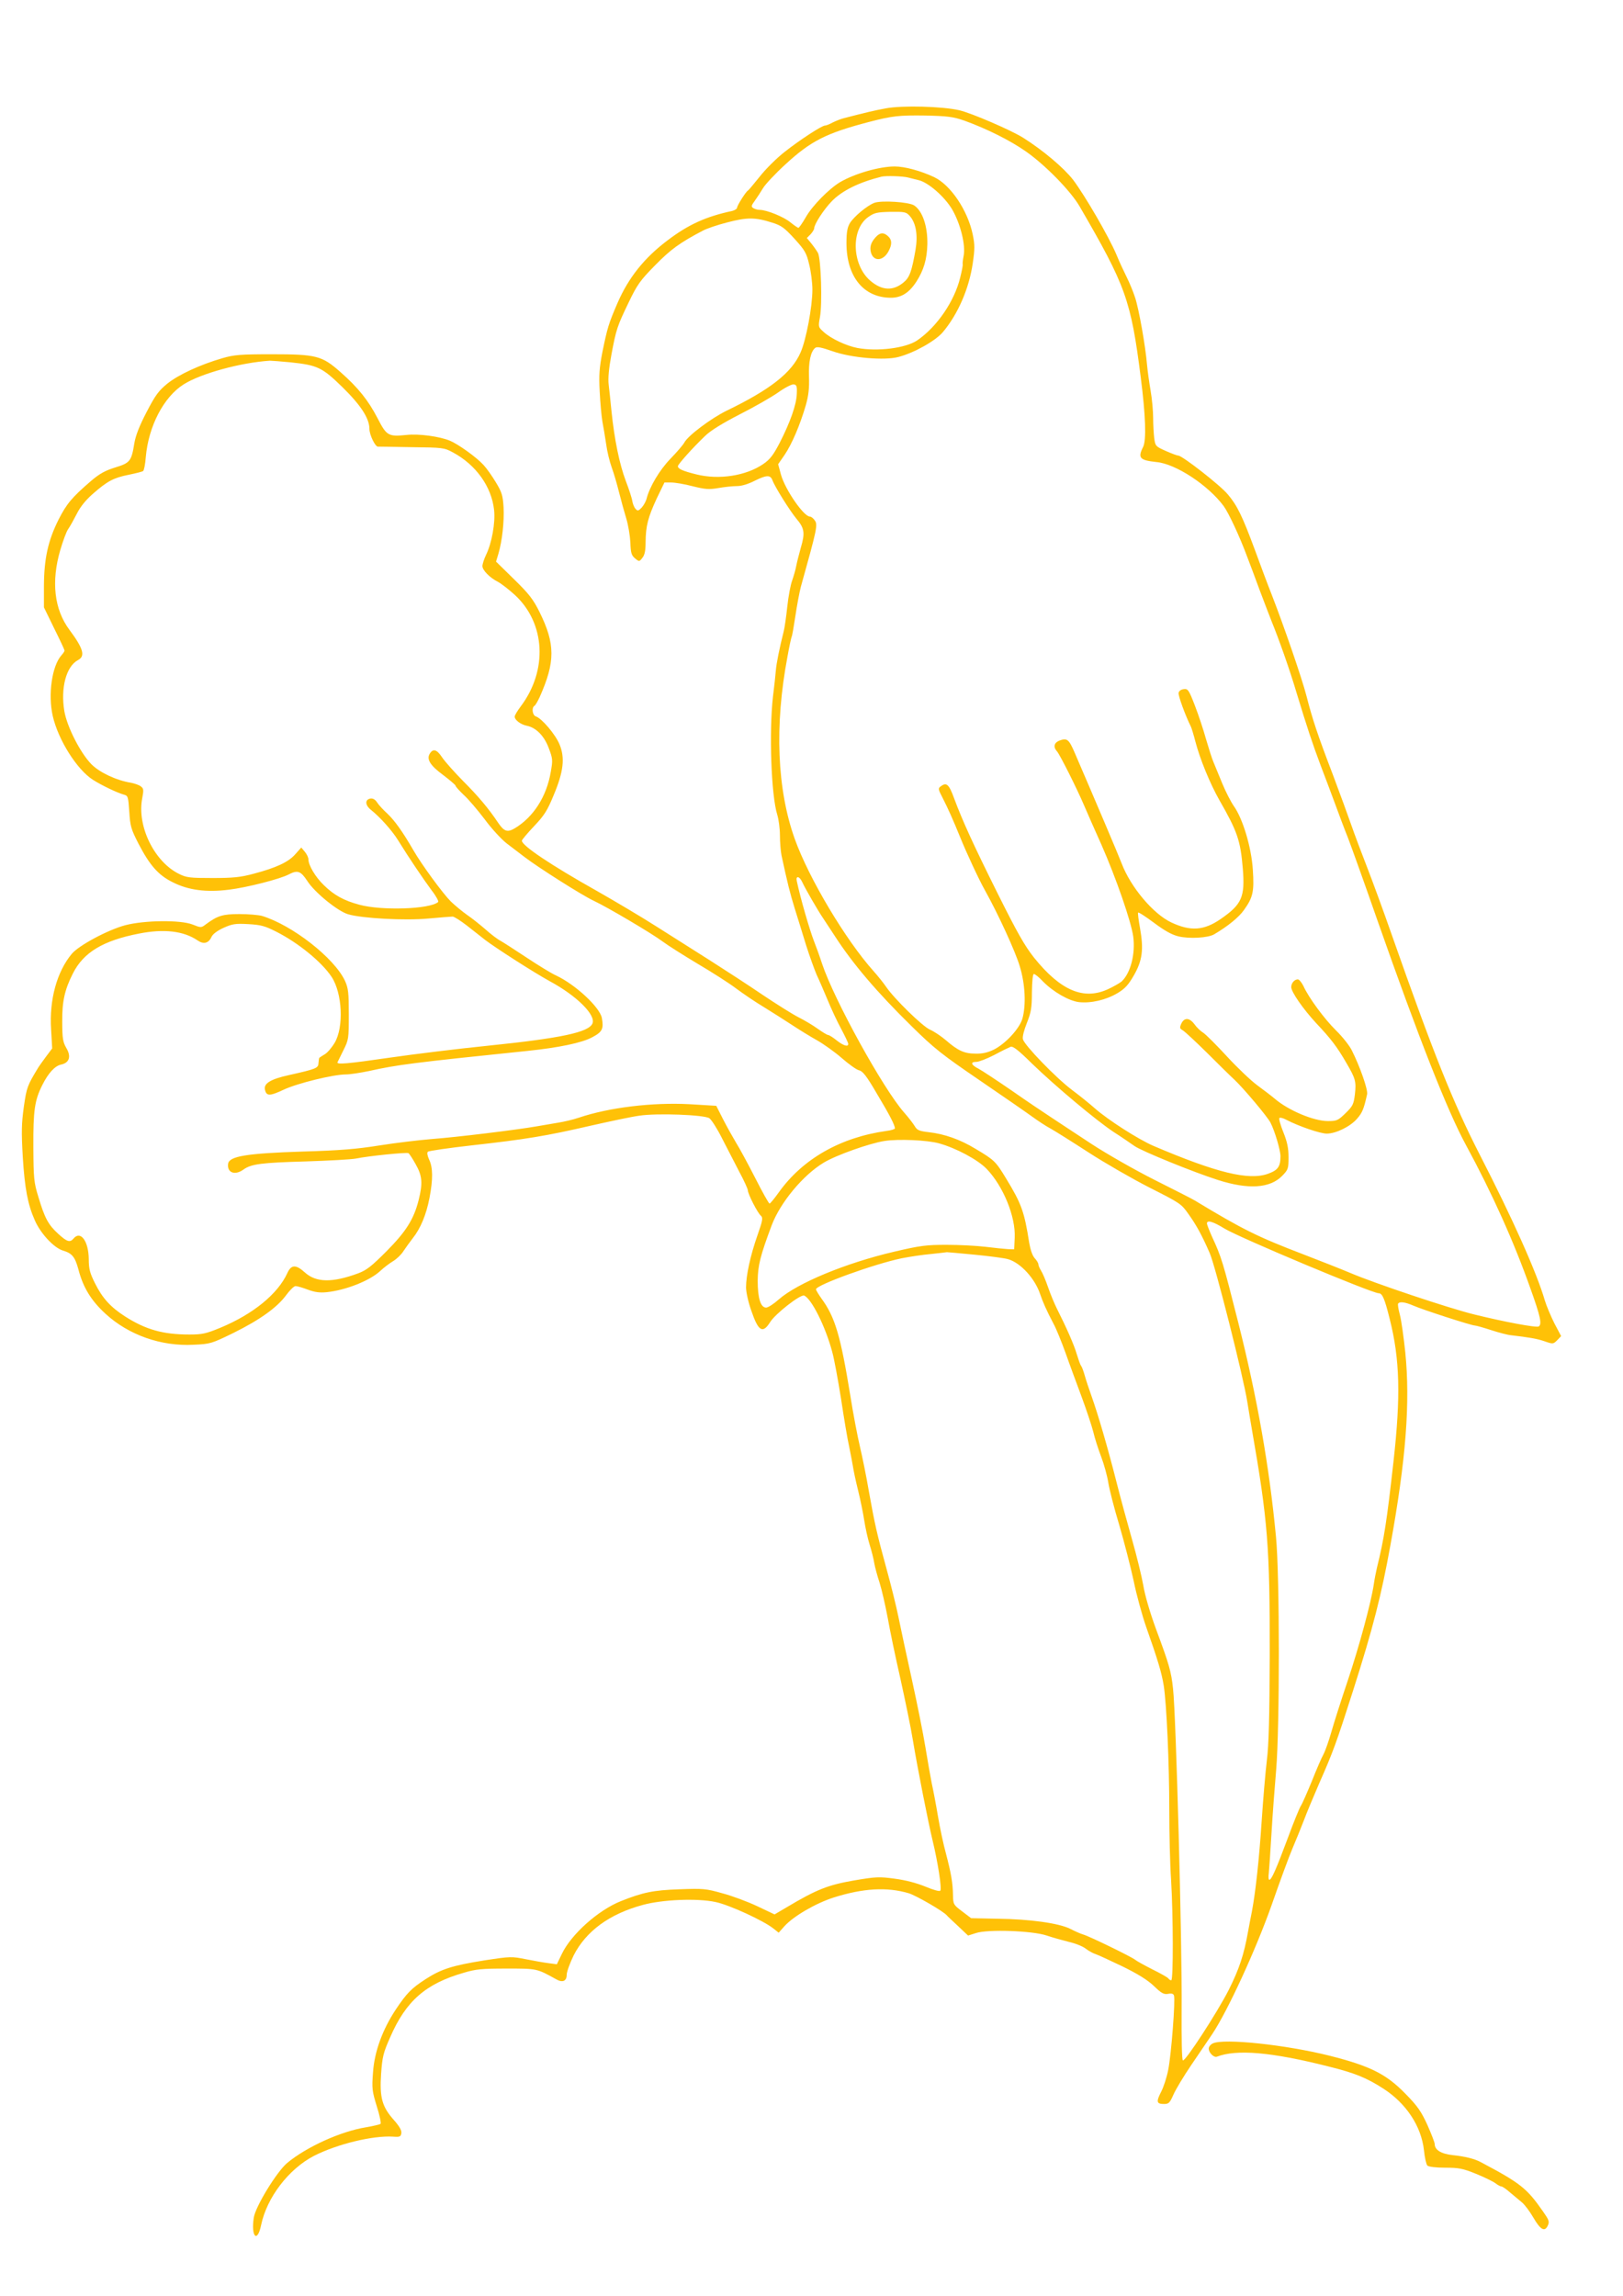
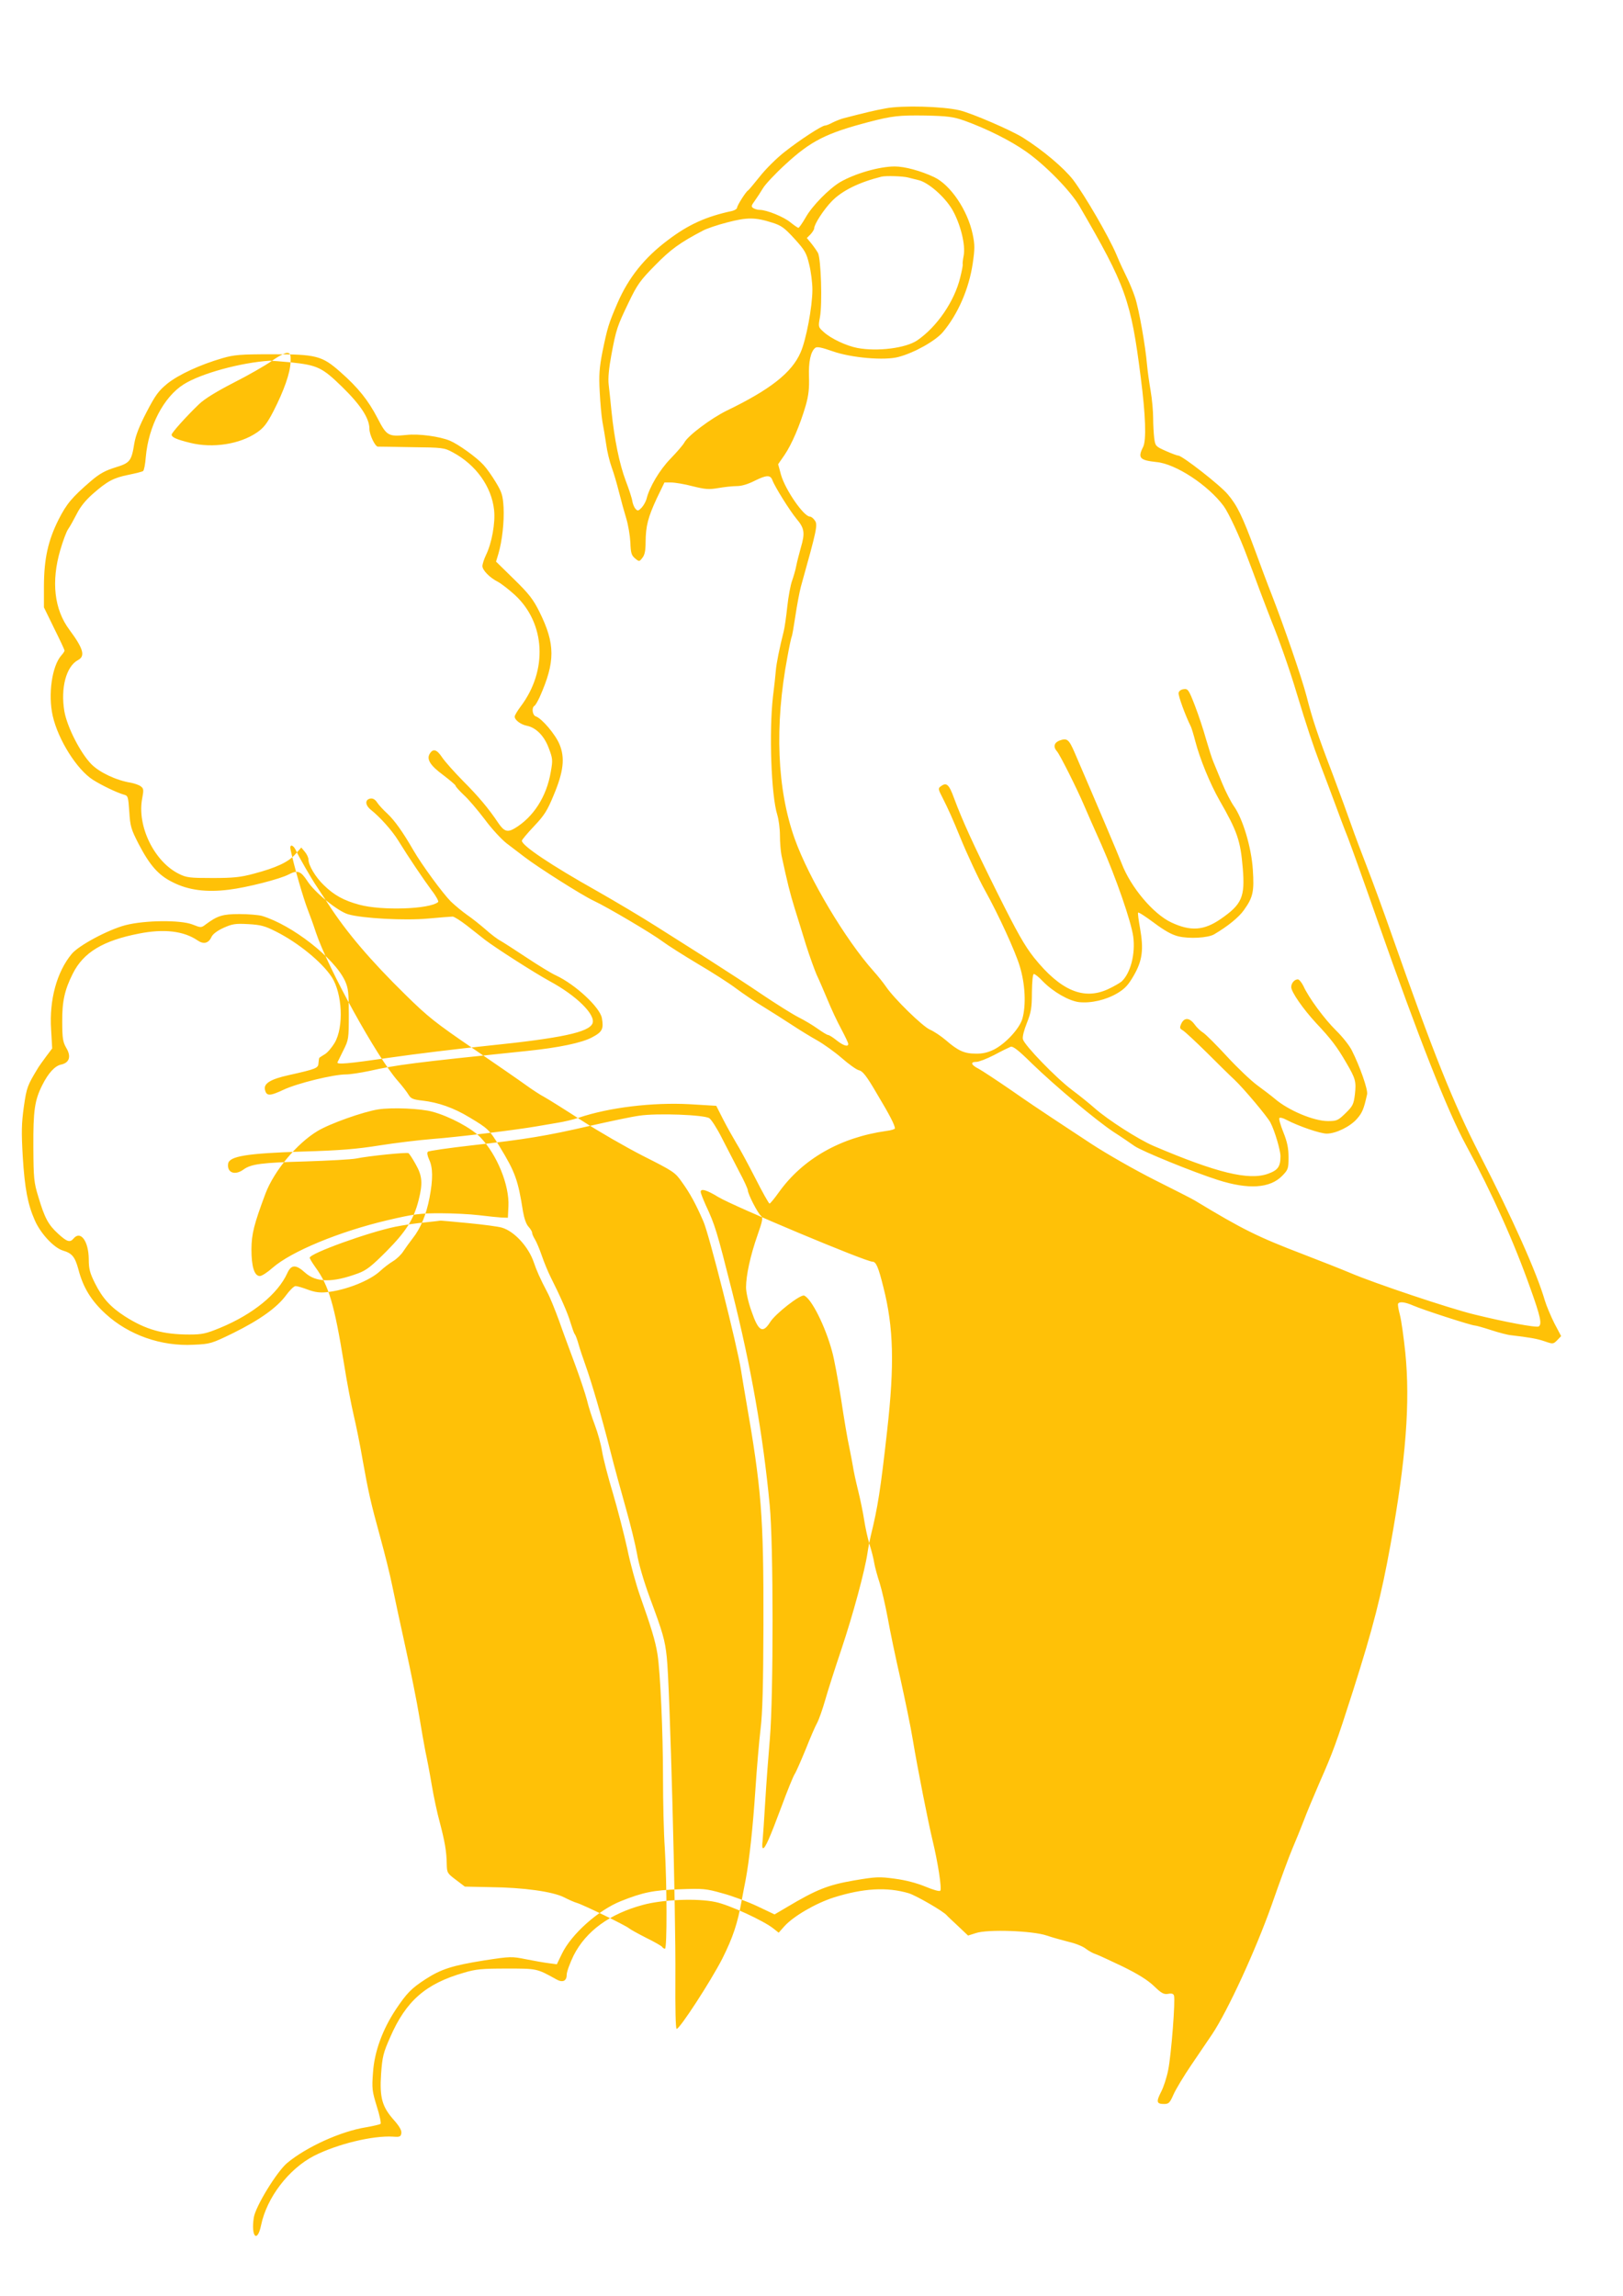
<svg xmlns="http://www.w3.org/2000/svg" version="1.0" width="905pt" height="1280pt" viewBox="0 0 905 1280" preserveAspectRatio="xMidYMid meet">
  <g transform="translate(0,1280) scale(0.1,-0.1)" fill="#ffc107" stroke="none">
-     <path d="M4940 12196 c-66 -12 -111 -23 -235 -55 -16 -4 -44 -15 -62 -24 -18 -10 -37 -17 -43 -17 -17 0 -139 -79 -225 -147 -45 -35 -107 -97 -139 -138 -33 -41 -62 -76 -65 -77 -11 -5 -61 -84 -61 -96 0 -6 -12 -14 -27 -18 -145 -31 -243 -75 -358 -162 -131 -98 -220 -209 -282 -352 -50 -116 -56 -137 -84 -273 -17 -88 -20 -129 -15 -220 3 -62 10 -137 15 -167 6 -30 15 -87 21 -126 5 -39 19 -97 31 -130 12 -32 30 -95 41 -139 11 -44 29 -109 40 -145 11 -36 21 -96 23 -134 2 -59 6 -72 26 -89 23 -19 24 -19 41 3 13 16 18 40 18 89 1 89 13 136 62 242 l43 89 38 0 c21 0 75 -9 120 -21 69 -17 90 -19 142 -10 34 6 81 11 104 11 27 0 63 11 102 31 63 31 85 32 96 2 14 -38 97 -170 134 -215 45 -53 49 -79 24 -163 -9 -33 -21 -78 -25 -100 -4 -22 -15 -59 -23 -82 -9 -24 -21 -89 -27 -145 -6 -57 -15 -119 -20 -138 -23 -91 -41 -179 -44 -220 -2 -25 -9 -90 -16 -145 -22 -194 -10 -548 24 -657 8 -26 15 -78 15 -115 0 -38 4 -88 9 -113 34 -157 46 -205 72 -290 16 -52 46 -147 65 -210 20 -63 47 -137 59 -165 13 -27 40 -90 61 -140 20 -49 54 -122 76 -162 21 -40 39 -77 39 -83 0 -18 -27 -10 -65 20 -21 17 -42 30 -48 30 -5 0 -31 16 -58 35 -26 19 -75 48 -109 65 -33 17 -122 73 -198 124 -75 51 -207 137 -292 191 -85 54 -220 139 -300 190 -80 51 -228 139 -330 197 -260 146 -420 254 -420 281 0 5 31 42 68 81 57 60 74 87 109 172 56 133 64 209 33 284 -23 56 -99 145 -132 156 -19 6 -25 48 -8 59 6 3 18 25 29 48 88 198 88 296 -1 476 -35 70 -58 100 -142 182 l-100 98 13 43 c21 71 33 178 29 259 -4 66 -9 84 -43 140 -21 35 -52 79 -69 97 -39 43 -140 115 -187 135 -58 24 -175 40 -243 32 -101 -10 -110 -5 -161 94 -52 100 -108 170 -208 258 -102 90 -134 98 -382 98 -175 0 -210 -3 -275 -22 -124 -36 -243 -91 -306 -141 -50 -41 -67 -64 -117 -160 -40 -77 -61 -131 -68 -174 -16 -99 -24 -109 -106 -134 -55 -17 -87 -34 -135 -75 -107 -92 -137 -128 -182 -217 -58 -116 -80 -216 -81 -367 l0 -121 57 -117 c32 -64 58 -120 58 -124 0 -4 -8 -16 -18 -27 -52 -59 -75 -217 -48 -337 30 -133 135 -300 225 -357 51 -32 133 -71 171 -82 24 -6 25 -11 31 -96 5 -81 10 -97 52 -179 62 -119 110 -174 189 -213 88 -45 189 -58 315 -42 99 12 284 59 333 85 50 26 67 19 104 -37 40 -63 169 -168 227 -185 77 -23 316 -36 446 -24 67 6 128 11 137 11 8 0 43 -22 78 -49 35 -27 81 -64 103 -81 62 -47 271 -181 360 -230 150 -81 257 -187 239 -235 -19 -50 -175 -83 -584 -125 -168 -17 -412 -47 -543 -66 -241 -35 -301 -40 -295 -26 2 4 17 34 33 67 29 58 30 64 30 200 0 121 -3 146 -21 186 -59 128 -295 312 -464 363 -19 5 -75 10 -125 10 -93 0 -122 -9 -187 -57 -26 -20 -27 -20 -75 -1 -67 26 -266 24 -374 -4 -98 -26 -260 -113 -299 -160 -83 -100 -126 -256 -115 -422 l6 -105 -33 -44 c-18 -24 -37 -51 -43 -60 -63 -104 -66 -111 -82 -221 -13 -95 -14 -139 -6 -279 11 -178 28 -266 67 -354 32 -74 107 -154 157 -169 51 -15 67 -35 86 -104 26 -101 71 -175 152 -249 129 -118 310 -182 491 -172 92 4 99 6 220 65 148 73 246 143 296 212 20 27 43 50 52 50 10 0 40 -9 69 -20 38 -14 65 -18 105 -14 106 11 240 64 298 118 19 18 52 43 72 55 20 12 46 37 57 55 12 18 35 50 52 72 44 55 76 132 94 226 20 104 19 169 -2 213 -10 22 -13 39 -7 44 5 5 117 21 249 36 295 33 412 52 658 109 106 24 228 50 272 56 99 15 360 5 390 -14 12 -8 44 -58 71 -112 28 -55 72 -139 97 -188 26 -48 47 -95 47 -102 0 -20 55 -128 73 -142 12 -11 10 -26 -19 -108 -40 -114 -64 -225 -64 -291 0 -27 13 -85 30 -132 39 -114 63 -128 105 -61 29 46 168 155 189 147 40 -16 118 -170 156 -312 11 -38 33 -158 50 -265 16 -107 36 -226 45 -265 8 -38 17 -88 21 -110 3 -22 16 -83 29 -135 13 -52 28 -127 34 -166 6 -39 19 -100 30 -135 11 -35 23 -82 26 -104 4 -22 17 -71 30 -110 12 -38 32 -126 45 -195 12 -69 44 -222 71 -340 26 -118 58 -271 69 -340 27 -163 87 -465 110 -560 29 -119 53 -271 43 -281 -5 -5 -40 5 -83 23 -49 20 -109 36 -170 44 -88 12 -106 11 -230 -10 -143 -25 -207 -50 -373 -149 l-68 -40 -97 46 c-53 25 -141 58 -195 72 -91 26 -108 27 -240 22 -144 -5 -202 -17 -325 -66 -127 -51 -276 -184 -329 -294 l-28 -58 -45 6 c-25 3 -82 13 -127 22 -80 16 -86 16 -230 -6 -182 -29 -243 -49 -330 -105 -80 -52 -105 -78 -166 -169 -74 -112 -119 -234 -127 -350 -7 -91 -5 -105 21 -190 16 -50 25 -94 21 -98 -4 -3 -41 -12 -82 -19 -142 -23 -332 -110 -439 -199 -58 -49 -177 -243 -186 -305 -16 -107 20 -143 41 -41 32 154 154 313 295 386 130 66 328 114 441 107 38 -3 43 0 46 20 2 15 -11 38 -42 73 -65 73 -80 124 -71 257 7 96 12 117 51 205 88 202 198 298 411 359 67 20 101 23 238 23 170 0 167 1 277 -60 35 -20 58 -10 58 26 0 16 18 65 39 108 69 135 200 231 386 281 110 30 303 38 405 16 77 -16 268 -104 323 -148 l29 -23 31 35 c50 56 173 128 275 161 165 52 297 60 419 24 42 -13 196 -102 213 -124 3 -4 31 -30 62 -59 l56 -53 44 14 c65 22 317 13 395 -14 32 -11 87 -26 122 -35 36 -8 79 -25 95 -38 17 -13 41 -26 54 -30 13 -4 80 -35 149 -68 88 -43 141 -76 177 -110 42 -41 56 -48 79 -44 19 4 30 1 33 -9 9 -22 -15 -331 -32 -415 -8 -41 -26 -97 -40 -123 -28 -55 -25 -67 17 -67 26 0 32 6 53 54 13 29 57 102 97 161 41 60 94 138 118 174 87 130 244 472 332 721 45 129 97 271 116 315 19 44 47 114 63 155 15 41 55 136 87 210 76 172 95 224 188 515 111 348 158 533 208 810 87 478 111 796 83 1075 -9 85 -22 179 -30 209 -8 30 -13 58 -10 63 8 13 39 9 85 -11 52 -23 324 -111 343 -111 7 0 49 -12 92 -26 43 -14 93 -27 109 -28 101 -12 145 -19 188 -34 46 -16 48 -16 70 6 l22 23 -38 72 c-20 40 -44 97 -53 127 -45 155 -180 457 -364 815 -148 289 -256 559 -490 1225 -45 129 -107 298 -137 375 -30 77 -70 183 -88 235 -18 52 -65 180 -104 284 -85 222 -113 307 -146 436 -25 97 -124 385 -194 565 -22 55 -64 168 -94 250 -69 186 -98 247 -151 309 -41 50 -254 216 -276 216 -7 0 -38 12 -70 26 -56 25 -58 27 -64 71 -3 25 -6 76 -6 113 0 37 -6 105 -14 151 -8 46 -17 111 -20 144 -9 108 -46 315 -67 377 -11 34 -32 84 -46 112 -14 28 -41 85 -58 127 -44 103 -175 328 -241 416 -52 67 -168 165 -279 235 -69 43 -287 137 -355 153 -94 22 -318 28 -410 11z m436 -68 c127 -46 257 -111 344 -172 109 -76 250 -221 299 -305 258 -444 287 -522 342 -956 27 -209 32 -350 13 -387 -31 -61 -19 -74 75 -84 107 -10 287 -128 374 -245 28 -38 90 -171 131 -282 13 -34 45 -118 70 -187 26 -69 56 -147 67 -175 41 -100 102 -273 138 -395 59 -194 89 -285 136 -410 24 -63 60 -158 79 -210 19 -52 51 -138 72 -190 20 -52 95 -261 166 -465 229 -652 389 -1059 493 -1250 145 -267 267 -539 359 -799 56 -156 65 -199 46 -211 -13 -8 -190 25 -360 67 -136 33 -554 173 -690 231 -47 20 -164 66 -260 103 -259 99 -341 140 -609 302 -13 8 -113 59 -221 113 -111 56 -264 143 -353 201 -86 57 -189 124 -229 151 -40 26 -138 92 -218 148 -80 55 -162 109 -182 120 -44 22 -49 39 -14 39 14 0 58 17 99 38 41 22 82 42 92 46 13 5 43 -18 119 -93 129 -125 359 -318 456 -382 41 -26 93 -62 116 -78 39 -28 329 -146 464 -189 171 -55 292 -47 360 23 33 34 35 40 35 103 0 51 -7 85 -29 140 -16 40 -26 75 -22 79 4 4 21 0 39 -10 69 -36 189 -77 225 -77 51 0 131 39 169 83 29 33 38 54 56 136 6 25 -40 156 -86 247 -14 27 -53 76 -87 109 -64 63 -153 183 -182 248 -10 20 -24 37 -31 37 -19 0 -37 -21 -37 -43 0 -27 66 -122 140 -202 81 -86 115 -130 167 -220 52 -89 56 -104 48 -177 -7 -55 -12 -65 -52 -104 -42 -41 -49 -44 -99 -44 -78 0 -219 59 -295 124 -20 17 -65 51 -99 76 -34 25 -110 97 -168 160 -58 63 -117 122 -132 132 -15 9 -37 30 -49 47 -28 38 -57 40 -74 4 -10 -23 -9 -27 8 -37 11 -6 72 -63 135 -125 63 -63 132 -131 153 -150 52 -49 183 -205 201 -239 24 -46 56 -154 56 -188 0 -58 -14 -78 -70 -98 -107 -38 -285 5 -639 156 -83 36 -251 143 -326 209 -27 24 -85 71 -128 103 -89 67 -265 249 -273 282 -4 13 6 51 22 91 23 58 28 83 28 170 1 65 5 103 11 103 6 0 29 -18 50 -41 58 -59 145 -109 202 -116 67 -7 150 12 214 50 42 25 61 46 92 100 47 82 55 144 34 262 -8 44 -13 83 -11 87 3 4 42 -22 88 -56 60 -45 100 -67 136 -76 61 -15 166 -9 200 11 75 44 138 95 166 135 51 71 58 103 50 225 -8 125 -56 285 -106 355 -16 23 -45 79 -64 125 -19 46 -41 100 -49 119 -9 20 -27 78 -42 129 -14 51 -42 135 -62 187 -34 88 -39 95 -62 92 -16 -2 -27 -10 -29 -21 -3 -15 38 -127 69 -189 4 -9 15 -45 24 -80 26 -100 82 -236 134 -328 101 -176 118 -226 131 -382 13 -159 -5 -200 -124 -282 -93 -64 -167 -69 -274 -19 -101 47 -227 197 -277 328 -19 50 -147 351 -263 620 -32 74 -42 82 -85 66 -30 -12 -35 -36 -13 -60 16 -18 110 -205 151 -301 15 -36 59 -135 97 -220 81 -184 165 -426 177 -511 13 -97 -15 -205 -65 -251 -11 -9 -44 -28 -74 -42 -137 -64 -266 -9 -414 175 -53 67 -94 140 -201 354 -140 281 -198 409 -245 535 -28 77 -42 90 -73 67 -17 -12 -17 -15 10 -67 30 -59 56 -117 98 -220 35 -86 103 -233 138 -295 74 -133 169 -340 193 -421 31 -100 36 -218 15 -293 -16 -55 -92 -138 -158 -172 -35 -17 -63 -24 -103 -23 -63 0 -98 16 -166 75 -27 23 -66 49 -89 59 -41 18 -200 173 -245 240 -13 19 -44 58 -69 86 -155 173 -360 516 -439 736 -99 276 -114 632 -41 1017 10 57 21 106 23 110 3 4 12 56 21 116 9 61 23 135 31 165 90 322 95 345 77 369 -8 12 -20 21 -27 21 -34 0 -137 149 -161 233 l-16 59 36 52 c40 59 86 166 118 276 16 56 20 96 18 158 -3 84 9 141 34 162 10 9 34 4 100 -19 103 -36 288 -52 365 -31 88 23 207 90 248 139 83 99 145 240 166 382 12 82 12 104 0 162 -28 135 -124 277 -216 320 -75 35 -163 59 -219 59 -85 0 -221 -39 -304 -87 -62 -37 -157 -133 -193 -198 -18 -31 -36 -57 -40 -57 -4 0 -24 14 -44 30 -37 31 -133 70 -172 70 -12 0 -28 5 -36 10 -12 8 -11 14 9 41 13 18 33 49 45 69 12 21 68 81 126 134 142 131 228 174 465 236 130 34 169 38 315 36 125 -3 155 -7 216 -28z m-311 -318 c17 -4 42 -11 56 -14 54 -12 145 -91 188 -163 46 -79 77 -200 64 -261 -4 -20 -6 -41 -5 -45 2 -5 -5 -39 -14 -75 -32 -132 -130 -275 -240 -350 -64 -43 -221 -63 -333 -42 -62 12 -148 52 -189 90 -29 26 -30 28 -20 81 14 76 6 327 -11 359 -8 14 -25 38 -38 54 l-24 29 21 21 c11 12 20 27 20 33 0 23 54 106 99 152 57 58 149 104 276 136 24 6 122 3 150 -5z m-760 -251 c52 -16 69 -29 125 -90 58 -64 67 -79 82 -143 10 -39 18 -103 18 -141 0 -94 -35 -281 -66 -350 -49 -113 -169 -207 -413 -325 -87 -43 -214 -138 -235 -177 -6 -12 -41 -53 -77 -90 -62 -64 -118 -159 -134 -225 -4 -14 -16 -36 -27 -48 -17 -18 -23 -20 -33 -8 -8 7 -16 27 -19 43 -2 17 -19 68 -37 115 -35 93 -63 230 -79 385 -5 55 -13 123 -16 151 -4 35 1 90 15 165 27 145 33 161 97 294 47 98 64 122 147 206 86 88 138 126 266 193 20 11 81 32 136 46 111 29 156 29 250 -1z m-2685 -779 c151 -16 176 -28 289 -138 104 -102 151 -175 151 -234 0 -32 32 -98 47 -98 5 0 89 -1 188 -3 174 -2 182 -3 230 -29 129 -69 216 -191 230 -321 8 -71 -13 -186 -45 -251 -11 -23 -20 -51 -20 -62 0 -23 41 -65 87 -88 17 -9 60 -42 94 -73 171 -158 184 -421 32 -622 -18 -24 -33 -49 -33 -56 0 -19 33 -44 67 -51 52 -10 98 -57 123 -125 22 -58 23 -67 11 -133 -23 -137 -97 -252 -201 -314 -41 -24 -59 -18 -93 32 -52 78 -110 147 -194 231 -49 50 -102 109 -118 133 -29 44 -50 50 -68 21 -20 -31 1 -66 73 -119 38 -29 70 -56 70 -60 0 -5 21 -28 46 -52 26 -23 78 -85 117 -136 38 -52 93 -111 121 -133 28 -21 74 -56 101 -77 74 -57 323 -215 386 -244 75 -35 324 -182 384 -227 28 -21 115 -76 195 -124 80 -47 177 -109 215 -138 39 -29 108 -76 155 -104 47 -29 118 -74 159 -101 41 -27 103 -65 139 -85 35 -20 97 -64 136 -98 39 -34 82 -65 96 -68 20 -4 42 -31 100 -131 72 -120 100 -175 100 -193 0 -4 -21 -11 -47 -14 -257 -36 -467 -156 -600 -342 -25 -35 -48 -63 -52 -63 -4 0 -40 64 -80 143 -40 78 -88 167 -107 197 -18 30 -51 89 -72 130 l-38 75 -149 9 c-206 11 -448 -18 -617 -75 -32 -11 -84 -23 -116 -28 -31 -5 -84 -14 -117 -20 -113 -20 -450 -61 -585 -71 -74 -6 -207 -22 -295 -36 -125 -20 -219 -28 -430 -34 -310 -10 -407 -26 -413 -68 -7 -50 38 -67 86 -32 43 31 101 38 347 45 127 4 253 11 280 16 73 15 284 36 293 30 5 -4 23 -31 40 -62 37 -65 40 -106 16 -201 -27 -106 -70 -174 -179 -284 -83 -83 -110 -105 -158 -123 -144 -53 -234 -52 -297 5 -50 45 -76 45 -98 -4 -53 -116 -191 -229 -375 -305 -78 -32 -99 -37 -171 -37 -147 0 -243 27 -359 101 -81 52 -126 102 -167 184 -29 58 -35 81 -35 135 -1 101 -46 162 -85 115 -20 -24 -37 -18 -86 27 -55 50 -75 88 -110 205 -25 81 -27 103 -28 278 -1 203 7 261 50 346 33 66 70 107 105 114 46 10 57 45 29 92 -19 33 -23 53 -23 148 -1 112 14 178 59 267 59 118 168 184 368 223 140 28 250 15 328 -38 33 -23 61 -16 77 19 7 16 32 35 67 51 49 22 66 25 138 21 70 -4 93 -10 156 -42 123 -62 254 -169 309 -252 60 -91 69 -280 17 -368 -15 -25 -39 -54 -54 -63 -15 -9 -29 -18 -31 -20 -2 -1 -4 -15 -5 -29 -1 -29 -10 -33 -166 -68 -100 -22 -139 -46 -133 -79 8 -39 26 -39 105 -2 77 36 277 85 347 85 23 0 81 9 129 19 157 35 243 46 882 112 175 18 305 45 362 76 57 30 65 47 54 108 -12 60 -147 186 -256 237 -25 11 -98 56 -163 99 -65 43 -130 85 -146 94 -16 8 -53 36 -82 62 -30 26 -76 63 -104 82 -27 19 -68 53 -91 75 -45 45 -163 206 -209 286 -60 104 -105 166 -144 203 -23 21 -49 49 -58 63 -10 16 -23 24 -37 22 -31 -5 -31 -35 0 -61 54 -43 120 -117 154 -172 61 -99 142 -218 187 -279 25 -32 41 -62 36 -65 -46 -40 -314 -49 -439 -15 -86 23 -141 53 -198 109 -47 45 -86 111 -86 143 0 11 -9 30 -20 43 l-20 24 -33 -37 c-38 -44 -107 -76 -232 -109 -74 -20 -115 -24 -230 -24 -126 0 -145 2 -187 23 -138 68 -235 267 -205 421 9 48 8 55 -8 67 -10 8 -35 16 -54 20 -82 13 -175 57 -221 103 -61 62 -135 206 -151 295 -22 130 10 251 76 286 42 22 30 64 -48 169 -85 114 -102 269 -51 444 15 51 34 103 44 117 10 14 31 52 48 85 20 40 50 77 90 112 81 71 115 89 199 106 39 8 76 17 81 21 5 3 12 38 15 78 15 172 100 335 211 405 96 61 320 122 481 132 11 0 63 -4 115 -9z m2823 -176 c-2 -60 -37 -159 -96 -274 -35 -67 -53 -91 -91 -117 -96 -66 -247 -89 -372 -58 -77 19 -104 31 -104 46 0 10 80 100 152 169 31 30 96 70 193 120 81 41 177 96 214 122 36 26 75 46 86 45 17 -2 20 -9 18 -53z m30 -2721 c14 -32 89 -162 116 -201 10 -15 40 -61 67 -102 99 -153 234 -312 429 -503 124 -122 167 -156 375 -298 129 -88 262 -180 295 -204 33 -24 80 -55 105 -68 25 -14 119 -73 210 -132 91 -59 244 -147 340 -196 168 -85 177 -90 216 -146 44 -61 76 -119 119 -218 31 -68 189 -694 210 -830 8 -49 19 -117 25 -150 90 -516 101 -658 100 -1267 -1 -342 -5 -494 -16 -583 -8 -66 -21 -219 -29 -340 -14 -212 -34 -394 -54 -500 -6 -27 -15 -79 -22 -115 -23 -129 -49 -207 -108 -325 -65 -127 -240 -396 -255 -392 -6 2 -8 119 -7 286 3 362 -31 1634 -48 1786 -10 96 -22 137 -95 333 -33 90 -62 188 -71 244 -9 51 -37 165 -62 253 -25 88 -65 234 -88 325 -48 189 -102 374 -138 475 -14 39 -31 90 -38 115 -7 25 -16 50 -21 56 -5 6 -15 36 -24 65 -15 52 -58 149 -111 254 -14 28 -36 81 -49 119 -13 38 -31 80 -39 92 -8 13 -15 29 -15 36 0 6 -9 21 -20 33 -13 14 -24 46 -31 86 -27 173 -43 218 -129 359 -58 96 -66 103 -170 165 -87 53 -174 83 -261 93 -53 6 -65 11 -78 33 -9 15 -35 49 -59 76 -117 132 -391 629 -458 830 -14 43 -34 98 -44 123 -25 64 -76 239 -97 338 -7 31 15 28 30 -5z m762 -1457 c95 -26 217 -91 267 -143 92 -96 162 -266 156 -384 l-3 -64 -35 1 c-19 1 -75 7 -125 13 -49 6 -147 11 -217 11 -113 0 -146 -4 -295 -39 -268 -63 -536 -174 -640 -265 -28 -25 -60 -46 -71 -46 -31 0 -47 53 -47 150 1 85 14 138 78 309 48 127 175 280 290 349 69 42 256 108 339 121 78 12 237 5 303 -13z m1594 -476 c89 -53 821 -360 859 -360 20 0 33 -30 61 -143 57 -224 62 -432 21 -797 -37 -331 -52 -428 -92 -590 -6 -25 -14 -67 -18 -95 -15 -100 -81 -344 -145 -535 -36 -107 -77 -235 -91 -285 -14 -49 -34 -106 -44 -125 -11 -19 -40 -87 -65 -150 -26 -63 -53 -125 -61 -137 -8 -12 -41 -93 -73 -180 -66 -177 -91 -233 -103 -233 -5 0 -6 17 -3 38 2 20 9 120 15 222 6 102 18 261 26 353 20 237 20 1085 -1 1299 -37 392 -105 777 -210 1193 -86 340 -94 367 -147 481 -15 34 -28 67 -28 73 0 21 34 11 99 -29z m-1394 -145 c83 -8 166 -19 186 -25 70 -20 150 -108 179 -195 14 -42 35 -90 75 -166 14 -25 43 -97 66 -160 22 -63 63 -173 90 -246 27 -73 56 -160 65 -195 8 -35 28 -97 44 -139 16 -42 34 -107 40 -145 6 -38 33 -144 61 -236 27 -92 63 -232 80 -310 16 -79 48 -195 70 -258 65 -184 86 -254 98 -327 16 -102 31 -432 31 -695 0 -128 4 -303 10 -388 12 -201 13 -560 1 -560 -6 0 -12 4 -16 10 -3 5 -43 28 -88 50 -45 23 -89 47 -97 54 -19 16 -257 132 -290 141 -14 4 -46 18 -73 32 -63 31 -223 54 -407 56 l-145 3 -50 38 c-48 36 -50 39 -51 89 -1 70 -11 125 -39 232 -14 50 -34 144 -45 210 -11 66 -27 149 -35 185 -7 36 -23 126 -35 200 -12 74 -46 243 -75 375 -29 132 -63 289 -75 349 -12 60 -42 180 -66 267 -55 201 -66 250 -99 434 -14 83 -37 195 -50 250 -13 55 -38 184 -54 287 -54 330 -84 434 -160 538 -17 24 -31 47 -31 52 0 24 327 142 478 173 45 9 119 20 165 24 45 5 84 9 87 10 3 0 73 -6 155 -14z" />
-     <path d="M4875 11669 c-41 -16 -113 -76 -136 -113 -14 -24 -19 -50 -19 -111 0 -188 96 -305 248 -305 58 0 102 28 142 90 41 64 59 125 61 208 2 101 -27 186 -74 217 -30 19 -182 29 -222 14z m197 -72 c36 -40 47 -108 33 -190 -21 -120 -33 -154 -66 -181 -58 -49 -121 -47 -186 9 -102 87 -110 284 -13 354 35 25 48 28 125 30 79 1 88 -1 107 -22z" />
-     <path d="M4883 11478 c-27 -30 -34 -54 -27 -84 14 -54 69 -51 99 6 20 38 19 63 -3 83 -25 23 -45 21 -69 -5z" />
-     <path d="M6763 1408 c-13 -6 -23 -19 -23 -29 0 -23 29 -52 46 -45 110 42 302 26 619 -54 149 -37 214 -63 310 -125 126 -82 210 -208 225 -342 4 -41 13 -80 19 -86 7 -7 48 -12 99 -12 76 0 98 -4 172 -34 47 -19 96 -43 109 -53 13 -10 28 -18 34 -18 5 0 27 -15 47 -33 21 -17 51 -43 66 -55 16 -13 45 -52 64 -85 40 -69 64 -82 81 -44 10 21 6 31 -27 78 -90 129 -124 157 -349 276 -34 18 -87 31 -154 38 -65 7 -101 29 -101 62 0 9 -19 57 -41 107 -35 76 -55 105 -123 174 -106 109 -196 154 -421 211 -248 62 -591 98 -652 69z" />
+     <path d="M4940 12196 c-66 -12 -111 -23 -235 -55 -16 -4 -44 -15 -62 -24 -18 -10 -37 -17 -43 -17 -17 0 -139 -79 -225 -147 -45 -35 -107 -97 -139 -138 -33 -41 -62 -76 -65 -77 -11 -5 -61 -84 -61 -96 0 -6 -12 -14 -27 -18 -145 -31 -243 -75 -358 -162 -131 -98 -220 -209 -282 -352 -50 -116 -56 -137 -84 -273 -17 -88 -20 -129 -15 -220 3 -62 10 -137 15 -167 6 -30 15 -87 21 -126 5 -39 19 -97 31 -130 12 -32 30 -95 41 -139 11 -44 29 -109 40 -145 11 -36 21 -96 23 -134 2 -59 6 -72 26 -89 23 -19 24 -19 41 3 13 16 18 40 18 89 1 89 13 136 62 242 l43 89 38 0 c21 0 75 -9 120 -21 69 -17 90 -19 142 -10 34 6 81 11 104 11 27 0 63 11 102 31 63 31 85 32 96 2 14 -38 97 -170 134 -215 45 -53 49 -79 24 -163 -9 -33 -21 -78 -25 -100 -4 -22 -15 -59 -23 -82 -9 -24 -21 -89 -27 -145 -6 -57 -15 -119 -20 -138 -23 -91 -41 -179 -44 -220 -2 -25 -9 -90 -16 -145 -22 -194 -10 -548 24 -657 8 -26 15 -78 15 -115 0 -38 4 -88 9 -113 34 -157 46 -205 72 -290 16 -52 46 -147 65 -210 20 -63 47 -137 59 -165 13 -27 40 -90 61 -140 20 -49 54 -122 76 -162 21 -40 39 -77 39 -83 0 -18 -27 -10 -65 20 -21 17 -42 30 -48 30 -5 0 -31 16 -58 35 -26 19 -75 48 -109 65 -33 17 -122 73 -198 124 -75 51 -207 137 -292 191 -85 54 -220 139 -300 190 -80 51 -228 139 -330 197 -260 146 -420 254 -420 281 0 5 31 42 68 81 57 60 74 87 109 172 56 133 64 209 33 284 -23 56 -99 145 -132 156 -19 6 -25 48 -8 59 6 3 18 25 29 48 88 198 88 296 -1 476 -35 70 -58 100 -142 182 l-100 98 13 43 c21 71 33 178 29 259 -4 66 -9 84 -43 140 -21 35 -52 79 -69 97 -39 43 -140 115 -187 135 -58 24 -175 40 -243 32 -101 -10 -110 -5 -161 94 -52 100 -108 170 -208 258 -102 90 -134 98 -382 98 -175 0 -210 -3 -275 -22 -124 -36 -243 -91 -306 -141 -50 -41 -67 -64 -117 -160 -40 -77 -61 -131 -68 -174 -16 -99 -24 -109 -106 -134 -55 -17 -87 -34 -135 -75 -107 -92 -137 -128 -182 -217 -58 -116 -80 -216 -81 -367 l0 -121 57 -117 c32 -64 58 -120 58 -124 0 -4 -8 -16 -18 -27 -52 -59 -75 -217 -48 -337 30 -133 135 -300 225 -357 51 -32 133 -71 171 -82 24 -6 25 -11 31 -96 5 -81 10 -97 52 -179 62 -119 110 -174 189 -213 88 -45 189 -58 315 -42 99 12 284 59 333 85 50 26 67 19 104 -37 40 -63 169 -168 227 -185 77 -23 316 -36 446 -24 67 6 128 11 137 11 8 0 43 -22 78 -49 35 -27 81 -64 103 -81 62 -47 271 -181 360 -230 150 -81 257 -187 239 -235 -19 -50 -175 -83 -584 -125 -168 -17 -412 -47 -543 -66 -241 -35 -301 -40 -295 -26 2 4 17 34 33 67 29 58 30 64 30 200 0 121 -3 146 -21 186 -59 128 -295 312 -464 363 -19 5 -75 10 -125 10 -93 0 -122 -9 -187 -57 -26 -20 -27 -20 -75 -1 -67 26 -266 24 -374 -4 -98 -26 -260 -113 -299 -160 -83 -100 -126 -256 -115 -422 l6 -105 -33 -44 c-18 -24 -37 -51 -43 -60 -63 -104 -66 -111 -82 -221 -13 -95 -14 -139 -6 -279 11 -178 28 -266 67 -354 32 -74 107 -154 157 -169 51 -15 67 -35 86 -104 26 -101 71 -175 152 -249 129 -118 310 -182 491 -172 92 4 99 6 220 65 148 73 246 143 296 212 20 27 43 50 52 50 10 0 40 -9 69 -20 38 -14 65 -18 105 -14 106 11 240 64 298 118 19 18 52 43 72 55 20 12 46 37 57 55 12 18 35 50 52 72 44 55 76 132 94 226 20 104 19 169 -2 213 -10 22 -13 39 -7 44 5 5 117 21 249 36 295 33 412 52 658 109 106 24 228 50 272 56 99 15 360 5 390 -14 12 -8 44 -58 71 -112 28 -55 72 -139 97 -188 26 -48 47 -95 47 -102 0 -20 55 -128 73 -142 12 -11 10 -26 -19 -108 -40 -114 -64 -225 -64 -291 0 -27 13 -85 30 -132 39 -114 63 -128 105 -61 29 46 168 155 189 147 40 -16 118 -170 156 -312 11 -38 33 -158 50 -265 16 -107 36 -226 45 -265 8 -38 17 -88 21 -110 3 -22 16 -83 29 -135 13 -52 28 -127 34 -166 6 -39 19 -100 30 -135 11 -35 23 -82 26 -104 4 -22 17 -71 30 -110 12 -38 32 -126 45 -195 12 -69 44 -222 71 -340 26 -118 58 -271 69 -340 27 -163 87 -465 110 -560 29 -119 53 -271 43 -281 -5 -5 -40 5 -83 23 -49 20 -109 36 -170 44 -88 12 -106 11 -230 -10 -143 -25 -207 -50 -373 -149 l-68 -40 -97 46 c-53 25 -141 58 -195 72 -91 26 -108 27 -240 22 -144 -5 -202 -17 -325 -66 -127 -51 -276 -184 -329 -294 l-28 -58 -45 6 c-25 3 -82 13 -127 22 -80 16 -86 16 -230 -6 -182 -29 -243 -49 -330 -105 -80 -52 -105 -78 -166 -169 -74 -112 -119 -234 -127 -350 -7 -91 -5 -105 21 -190 16 -50 25 -94 21 -98 -4 -3 -41 -12 -82 -19 -142 -23 -332 -110 -439 -199 -58 -49 -177 -243 -186 -305 -16 -107 20 -143 41 -41 32 154 154 313 295 386 130 66 328 114 441 107 38 -3 43 0 46 20 2 15 -11 38 -42 73 -65 73 -80 124 -71 257 7 96 12 117 51 205 88 202 198 298 411 359 67 20 101 23 238 23 170 0 167 1 277 -60 35 -20 58 -10 58 26 0 16 18 65 39 108 69 135 200 231 386 281 110 30 303 38 405 16 77 -16 268 -104 323 -148 l29 -23 31 35 c50 56 173 128 275 161 165 52 297 60 419 24 42 -13 196 -102 213 -124 3 -4 31 -30 62 -59 l56 -53 44 14 c65 22 317 13 395 -14 32 -11 87 -26 122 -35 36 -8 79 -25 95 -38 17 -13 41 -26 54 -30 13 -4 80 -35 149 -68 88 -43 141 -76 177 -110 42 -41 56 -48 79 -44 19 4 30 1 33 -9 9 -22 -15 -331 -32 -415 -8 -41 -26 -97 -40 -123 -28 -55 -25 -67 17 -67 26 0 32 6 53 54 13 29 57 102 97 161 41 60 94 138 118 174 87 130 244 472 332 721 45 129 97 271 116 315 19 44 47 114 63 155 15 41 55 136 87 210 76 172 95 224 188 515 111 348 158 533 208 810 87 478 111 796 83 1075 -9 85 -22 179 -30 209 -8 30 -13 58 -10 63 8 13 39 9 85 -11 52 -23 324 -111 343 -111 7 0 49 -12 92 -26 43 -14 93 -27 109 -28 101 -12 145 -19 188 -34 46 -16 48 -16 70 6 l22 23 -38 72 c-20 40 -44 97 -53 127 -45 155 -180 457 -364 815 -148 289 -256 559 -490 1225 -45 129 -107 298 -137 375 -30 77 -70 183 -88 235 -18 52 -65 180 -104 284 -85 222 -113 307 -146 436 -25 97 -124 385 -194 565 -22 55 -64 168 -94 250 -69 186 -98 247 -151 309 -41 50 -254 216 -276 216 -7 0 -38 12 -70 26 -56 25 -58 27 -64 71 -3 25 -6 76 -6 113 0 37 -6 105 -14 151 -8 46 -17 111 -20 144 -9 108 -46 315 -67 377 -11 34 -32 84 -46 112 -14 28 -41 85 -58 127 -44 103 -175 328 -241 416 -52 67 -168 165 -279 235 -69 43 -287 137 -355 153 -94 22 -318 28 -410 11z m436 -68 c127 -46 257 -111 344 -172 109 -76 250 -221 299 -305 258 -444 287 -522 342 -956 27 -209 32 -350 13 -387 -31 -61 -19 -74 75 -84 107 -10 287 -128 374 -245 28 -38 90 -171 131 -282 13 -34 45 -118 70 -187 26 -69 56 -147 67 -175 41 -100 102 -273 138 -395 59 -194 89 -285 136 -410 24 -63 60 -158 79 -210 19 -52 51 -138 72 -190 20 -52 95 -261 166 -465 229 -652 389 -1059 493 -1250 145 -267 267 -539 359 -799 56 -156 65 -199 46 -211 -13 -8 -190 25 -360 67 -136 33 -554 173 -690 231 -47 20 -164 66 -260 103 -259 99 -341 140 -609 302 -13 8 -113 59 -221 113 -111 56 -264 143 -353 201 -86 57 -189 124 -229 151 -40 26 -138 92 -218 148 -80 55 -162 109 -182 120 -44 22 -49 39 -14 39 14 0 58 17 99 38 41 22 82 42 92 46 13 5 43 -18 119 -93 129 -125 359 -318 456 -382 41 -26 93 -62 116 -78 39 -28 329 -146 464 -189 171 -55 292 -47 360 23 33 34 35 40 35 103 0 51 -7 85 -29 140 -16 40 -26 75 -22 79 4 4 21 0 39 -10 69 -36 189 -77 225 -77 51 0 131 39 169 83 29 33 38 54 56 136 6 25 -40 156 -86 247 -14 27 -53 76 -87 109 -64 63 -153 183 -182 248 -10 20 -24 37 -31 37 -19 0 -37 -21 -37 -43 0 -27 66 -122 140 -202 81 -86 115 -130 167 -220 52 -89 56 -104 48 -177 -7 -55 -12 -65 -52 -104 -42 -41 -49 -44 -99 -44 -78 0 -219 59 -295 124 -20 17 -65 51 -99 76 -34 25 -110 97 -168 160 -58 63 -117 122 -132 132 -15 9 -37 30 -49 47 -28 38 -57 40 -74 4 -10 -23 -9 -27 8 -37 11 -6 72 -63 135 -125 63 -63 132 -131 153 -150 52 -49 183 -205 201 -239 24 -46 56 -154 56 -188 0 -58 -14 -78 -70 -98 -107 -38 -285 5 -639 156 -83 36 -251 143 -326 209 -27 24 -85 71 -128 103 -89 67 -265 249 -273 282 -4 13 6 51 22 91 23 58 28 83 28 170 1 65 5 103 11 103 6 0 29 -18 50 -41 58 -59 145 -109 202 -116 67 -7 150 12 214 50 42 25 61 46 92 100 47 82 55 144 34 262 -8 44 -13 83 -11 87 3 4 42 -22 88 -56 60 -45 100 -67 136 -76 61 -15 166 -9 200 11 75 44 138 95 166 135 51 71 58 103 50 225 -8 125 -56 285 -106 355 -16 23 -45 79 -64 125 -19 46 -41 100 -49 119 -9 20 -27 78 -42 129 -14 51 -42 135 -62 187 -34 88 -39 95 -62 92 -16 -2 -27 -10 -29 -21 -3 -15 38 -127 69 -189 4 -9 15 -45 24 -80 26 -100 82 -236 134 -328 101 -176 118 -226 131 -382 13 -159 -5 -200 -124 -282 -93 -64 -167 -69 -274 -19 -101 47 -227 197 -277 328 -19 50 -147 351 -263 620 -32 74 -42 82 -85 66 -30 -12 -35 -36 -13 -60 16 -18 110 -205 151 -301 15 -36 59 -135 97 -220 81 -184 165 -426 177 -511 13 -97 -15 -205 -65 -251 -11 -9 -44 -28 -74 -42 -137 -64 -266 -9 -414 175 -53 67 -94 140 -201 354 -140 281 -198 409 -245 535 -28 77 -42 90 -73 67 -17 -12 -17 -15 10 -67 30 -59 56 -117 98 -220 35 -86 103 -233 138 -295 74 -133 169 -340 193 -421 31 -100 36 -218 15 -293 -16 -55 -92 -138 -158 -172 -35 -17 -63 -24 -103 -23 -63 0 -98 16 -166 75 -27 23 -66 49 -89 59 -41 18 -200 173 -245 240 -13 19 -44 58 -69 86 -155 173 -360 516 -439 736 -99 276 -114 632 -41 1017 10 57 21 106 23 110 3 4 12 56 21 116 9 61 23 135 31 165 90 322 95 345 77 369 -8 12 -20 21 -27 21 -34 0 -137 149 -161 233 l-16 59 36 52 c40 59 86 166 118 276 16 56 20 96 18 158 -3 84 9 141 34 162 10 9 34 4 100 -19 103 -36 288 -52 365 -31 88 23 207 90 248 139 83 99 145 240 166 382 12 82 12 104 0 162 -28 135 -124 277 -216 320 -75 35 -163 59 -219 59 -85 0 -221 -39 -304 -87 -62 -37 -157 -133 -193 -198 -18 -31 -36 -57 -40 -57 -4 0 -24 14 -44 30 -37 31 -133 70 -172 70 -12 0 -28 5 -36 10 -12 8 -11 14 9 41 13 18 33 49 45 69 12 21 68 81 126 134 142 131 228 174 465 236 130 34 169 38 315 36 125 -3 155 -7 216 -28z m-311 -318 c17 -4 42 -11 56 -14 54 -12 145 -91 188 -163 46 -79 77 -200 64 -261 -4 -20 -6 -41 -5 -45 2 -5 -5 -39 -14 -75 -32 -132 -130 -275 -240 -350 -64 -43 -221 -63 -333 -42 -62 12 -148 52 -189 90 -29 26 -30 28 -20 81 14 76 6 327 -11 359 -8 14 -25 38 -38 54 l-24 29 21 21 c11 12 20 27 20 33 0 23 54 106 99 152 57 58 149 104 276 136 24 6 122 3 150 -5z m-760 -251 c52 -16 69 -29 125 -90 58 -64 67 -79 82 -143 10 -39 18 -103 18 -141 0 -94 -35 -281 -66 -350 -49 -113 -169 -207 -413 -325 -87 -43 -214 -138 -235 -177 -6 -12 -41 -53 -77 -90 -62 -64 -118 -159 -134 -225 -4 -14 -16 -36 -27 -48 -17 -18 -23 -20 -33 -8 -8 7 -16 27 -19 43 -2 17 -19 68 -37 115 -35 93 -63 230 -79 385 -5 55 -13 123 -16 151 -4 35 1 90 15 165 27 145 33 161 97 294 47 98 64 122 147 206 86 88 138 126 266 193 20 11 81 32 136 46 111 29 156 29 250 -1z m-2685 -779 c151 -16 176 -28 289 -138 104 -102 151 -175 151 -234 0 -32 32 -98 47 -98 5 0 89 -1 188 -3 174 -2 182 -3 230 -29 129 -69 216 -191 230 -321 8 -71 -13 -186 -45 -251 -11 -23 -20 -51 -20 -62 0 -23 41 -65 87 -88 17 -9 60 -42 94 -73 171 -158 184 -421 32 -622 -18 -24 -33 -49 -33 -56 0 -19 33 -44 67 -51 52 -10 98 -57 123 -125 22 -58 23 -67 11 -133 -23 -137 -97 -252 -201 -314 -41 -24 -59 -18 -93 32 -52 78 -110 147 -194 231 -49 50 -102 109 -118 133 -29 44 -50 50 -68 21 -20 -31 1 -66 73 -119 38 -29 70 -56 70 -60 0 -5 21 -28 46 -52 26 -23 78 -85 117 -136 38 -52 93 -111 121 -133 28 -21 74 -56 101 -77 74 -57 323 -215 386 -244 75 -35 324 -182 384 -227 28 -21 115 -76 195 -124 80 -47 177 -109 215 -138 39 -29 108 -76 155 -104 47 -29 118 -74 159 -101 41 -27 103 -65 139 -85 35 -20 97 -64 136 -98 39 -34 82 -65 96 -68 20 -4 42 -31 100 -131 72 -120 100 -175 100 -193 0 -4 -21 -11 -47 -14 -257 -36 -467 -156 -600 -342 -25 -35 -48 -63 -52 -63 -4 0 -40 64 -80 143 -40 78 -88 167 -107 197 -18 30 -51 89 -72 130 l-38 75 -149 9 c-206 11 -448 -18 -617 -75 -32 -11 -84 -23 -116 -28 -31 -5 -84 -14 -117 -20 -113 -20 -450 -61 -585 -71 -74 -6 -207 -22 -295 -36 -125 -20 -219 -28 -430 -34 -310 -10 -407 -26 -413 -68 -7 -50 38 -67 86 -32 43 31 101 38 347 45 127 4 253 11 280 16 73 15 284 36 293 30 5 -4 23 -31 40 -62 37 -65 40 -106 16 -201 -27 -106 -70 -174 -179 -284 -83 -83 -110 -105 -158 -123 -144 -53 -234 -52 -297 5 -50 45 -76 45 -98 -4 -53 -116 -191 -229 -375 -305 -78 -32 -99 -37 -171 -37 -147 0 -243 27 -359 101 -81 52 -126 102 -167 184 -29 58 -35 81 -35 135 -1 101 -46 162 -85 115 -20 -24 -37 -18 -86 27 -55 50 -75 88 -110 205 -25 81 -27 103 -28 278 -1 203 7 261 50 346 33 66 70 107 105 114 46 10 57 45 29 92 -19 33 -23 53 -23 148 -1 112 14 178 59 267 59 118 168 184 368 223 140 28 250 15 328 -38 33 -23 61 -16 77 19 7 16 32 35 67 51 49 22 66 25 138 21 70 -4 93 -10 156 -42 123 -62 254 -169 309 -252 60 -91 69 -280 17 -368 -15 -25 -39 -54 -54 -63 -15 -9 -29 -18 -31 -20 -2 -1 -4 -15 -5 -29 -1 -29 -10 -33 -166 -68 -100 -22 -139 -46 -133 -79 8 -39 26 -39 105 -2 77 36 277 85 347 85 23 0 81 9 129 19 157 35 243 46 882 112 175 18 305 45 362 76 57 30 65 47 54 108 -12 60 -147 186 -256 237 -25 11 -98 56 -163 99 -65 43 -130 85 -146 94 -16 8 -53 36 -82 62 -30 26 -76 63 -104 82 -27 19 -68 53 -91 75 -45 45 -163 206 -209 286 -60 104 -105 166 -144 203 -23 21 -49 49 -58 63 -10 16 -23 24 -37 22 -31 -5 -31 -35 0 -61 54 -43 120 -117 154 -172 61 -99 142 -218 187 -279 25 -32 41 -62 36 -65 -46 -40 -314 -49 -439 -15 -86 23 -141 53 -198 109 -47 45 -86 111 -86 143 0 11 -9 30 -20 43 l-20 24 -33 -37 c-38 -44 -107 -76 -232 -109 -74 -20 -115 -24 -230 -24 -126 0 -145 2 -187 23 -138 68 -235 267 -205 421 9 48 8 55 -8 67 -10 8 -35 16 -54 20 -82 13 -175 57 -221 103 -61 62 -135 206 -151 295 -22 130 10 251 76 286 42 22 30 64 -48 169 -85 114 -102 269 -51 444 15 51 34 103 44 117 10 14 31 52 48 85 20 40 50 77 90 112 81 71 115 89 199 106 39 8 76 17 81 21 5 3 12 38 15 78 15 172 100 335 211 405 96 61 320 122 481 132 11 0 63 -4 115 -9z c-2 -60 -37 -159 -96 -274 -35 -67 -53 -91 -91 -117 -96 -66 -247 -89 -372 -58 -77 19 -104 31 -104 46 0 10 80 100 152 169 31 30 96 70 193 120 81 41 177 96 214 122 36 26 75 46 86 45 17 -2 20 -9 18 -53z m30 -2721 c14 -32 89 -162 116 -201 10 -15 40 -61 67 -102 99 -153 234 -312 429 -503 124 -122 167 -156 375 -298 129 -88 262 -180 295 -204 33 -24 80 -55 105 -68 25 -14 119 -73 210 -132 91 -59 244 -147 340 -196 168 -85 177 -90 216 -146 44 -61 76 -119 119 -218 31 -68 189 -694 210 -830 8 -49 19 -117 25 -150 90 -516 101 -658 100 -1267 -1 -342 -5 -494 -16 -583 -8 -66 -21 -219 -29 -340 -14 -212 -34 -394 -54 -500 -6 -27 -15 -79 -22 -115 -23 -129 -49 -207 -108 -325 -65 -127 -240 -396 -255 -392 -6 2 -8 119 -7 286 3 362 -31 1634 -48 1786 -10 96 -22 137 -95 333 -33 90 -62 188 -71 244 -9 51 -37 165 -62 253 -25 88 -65 234 -88 325 -48 189 -102 374 -138 475 -14 39 -31 90 -38 115 -7 25 -16 50 -21 56 -5 6 -15 36 -24 65 -15 52 -58 149 -111 254 -14 28 -36 81 -49 119 -13 38 -31 80 -39 92 -8 13 -15 29 -15 36 0 6 -9 21 -20 33 -13 14 -24 46 -31 86 -27 173 -43 218 -129 359 -58 96 -66 103 -170 165 -87 53 -174 83 -261 93 -53 6 -65 11 -78 33 -9 15 -35 49 -59 76 -117 132 -391 629 -458 830 -14 43 -34 98 -44 123 -25 64 -76 239 -97 338 -7 31 15 28 30 -5z m762 -1457 c95 -26 217 -91 267 -143 92 -96 162 -266 156 -384 l-3 -64 -35 1 c-19 1 -75 7 -125 13 -49 6 -147 11 -217 11 -113 0 -146 -4 -295 -39 -268 -63 -536 -174 -640 -265 -28 -25 -60 -46 -71 -46 -31 0 -47 53 -47 150 1 85 14 138 78 309 48 127 175 280 290 349 69 42 256 108 339 121 78 12 237 5 303 -13z m1594 -476 c89 -53 821 -360 859 -360 20 0 33 -30 61 -143 57 -224 62 -432 21 -797 -37 -331 -52 -428 -92 -590 -6 -25 -14 -67 -18 -95 -15 -100 -81 -344 -145 -535 -36 -107 -77 -235 -91 -285 -14 -49 -34 -106 -44 -125 -11 -19 -40 -87 -65 -150 -26 -63 -53 -125 -61 -137 -8 -12 -41 -93 -73 -180 -66 -177 -91 -233 -103 -233 -5 0 -6 17 -3 38 2 20 9 120 15 222 6 102 18 261 26 353 20 237 20 1085 -1 1299 -37 392 -105 777 -210 1193 -86 340 -94 367 -147 481 -15 34 -28 67 -28 73 0 21 34 11 99 -29z m-1394 -145 c83 -8 166 -19 186 -25 70 -20 150 -108 179 -195 14 -42 35 -90 75 -166 14 -25 43 -97 66 -160 22 -63 63 -173 90 -246 27 -73 56 -160 65 -195 8 -35 28 -97 44 -139 16 -42 34 -107 40 -145 6 -38 33 -144 61 -236 27 -92 63 -232 80 -310 16 -79 48 -195 70 -258 65 -184 86 -254 98 -327 16 -102 31 -432 31 -695 0 -128 4 -303 10 -388 12 -201 13 -560 1 -560 -6 0 -12 4 -16 10 -3 5 -43 28 -88 50 -45 23 -89 47 -97 54 -19 16 -257 132 -290 141 -14 4 -46 18 -73 32 -63 31 -223 54 -407 56 l-145 3 -50 38 c-48 36 -50 39 -51 89 -1 70 -11 125 -39 232 -14 50 -34 144 -45 210 -11 66 -27 149 -35 185 -7 36 -23 126 -35 200 -12 74 -46 243 -75 375 -29 132 -63 289 -75 349 -12 60 -42 180 -66 267 -55 201 -66 250 -99 434 -14 83 -37 195 -50 250 -13 55 -38 184 -54 287 -54 330 -84 434 -160 538 -17 24 -31 47 -31 52 0 24 327 142 478 173 45 9 119 20 165 24 45 5 84 9 87 10 3 0 73 -6 155 -14z" />
  </g>
</svg>